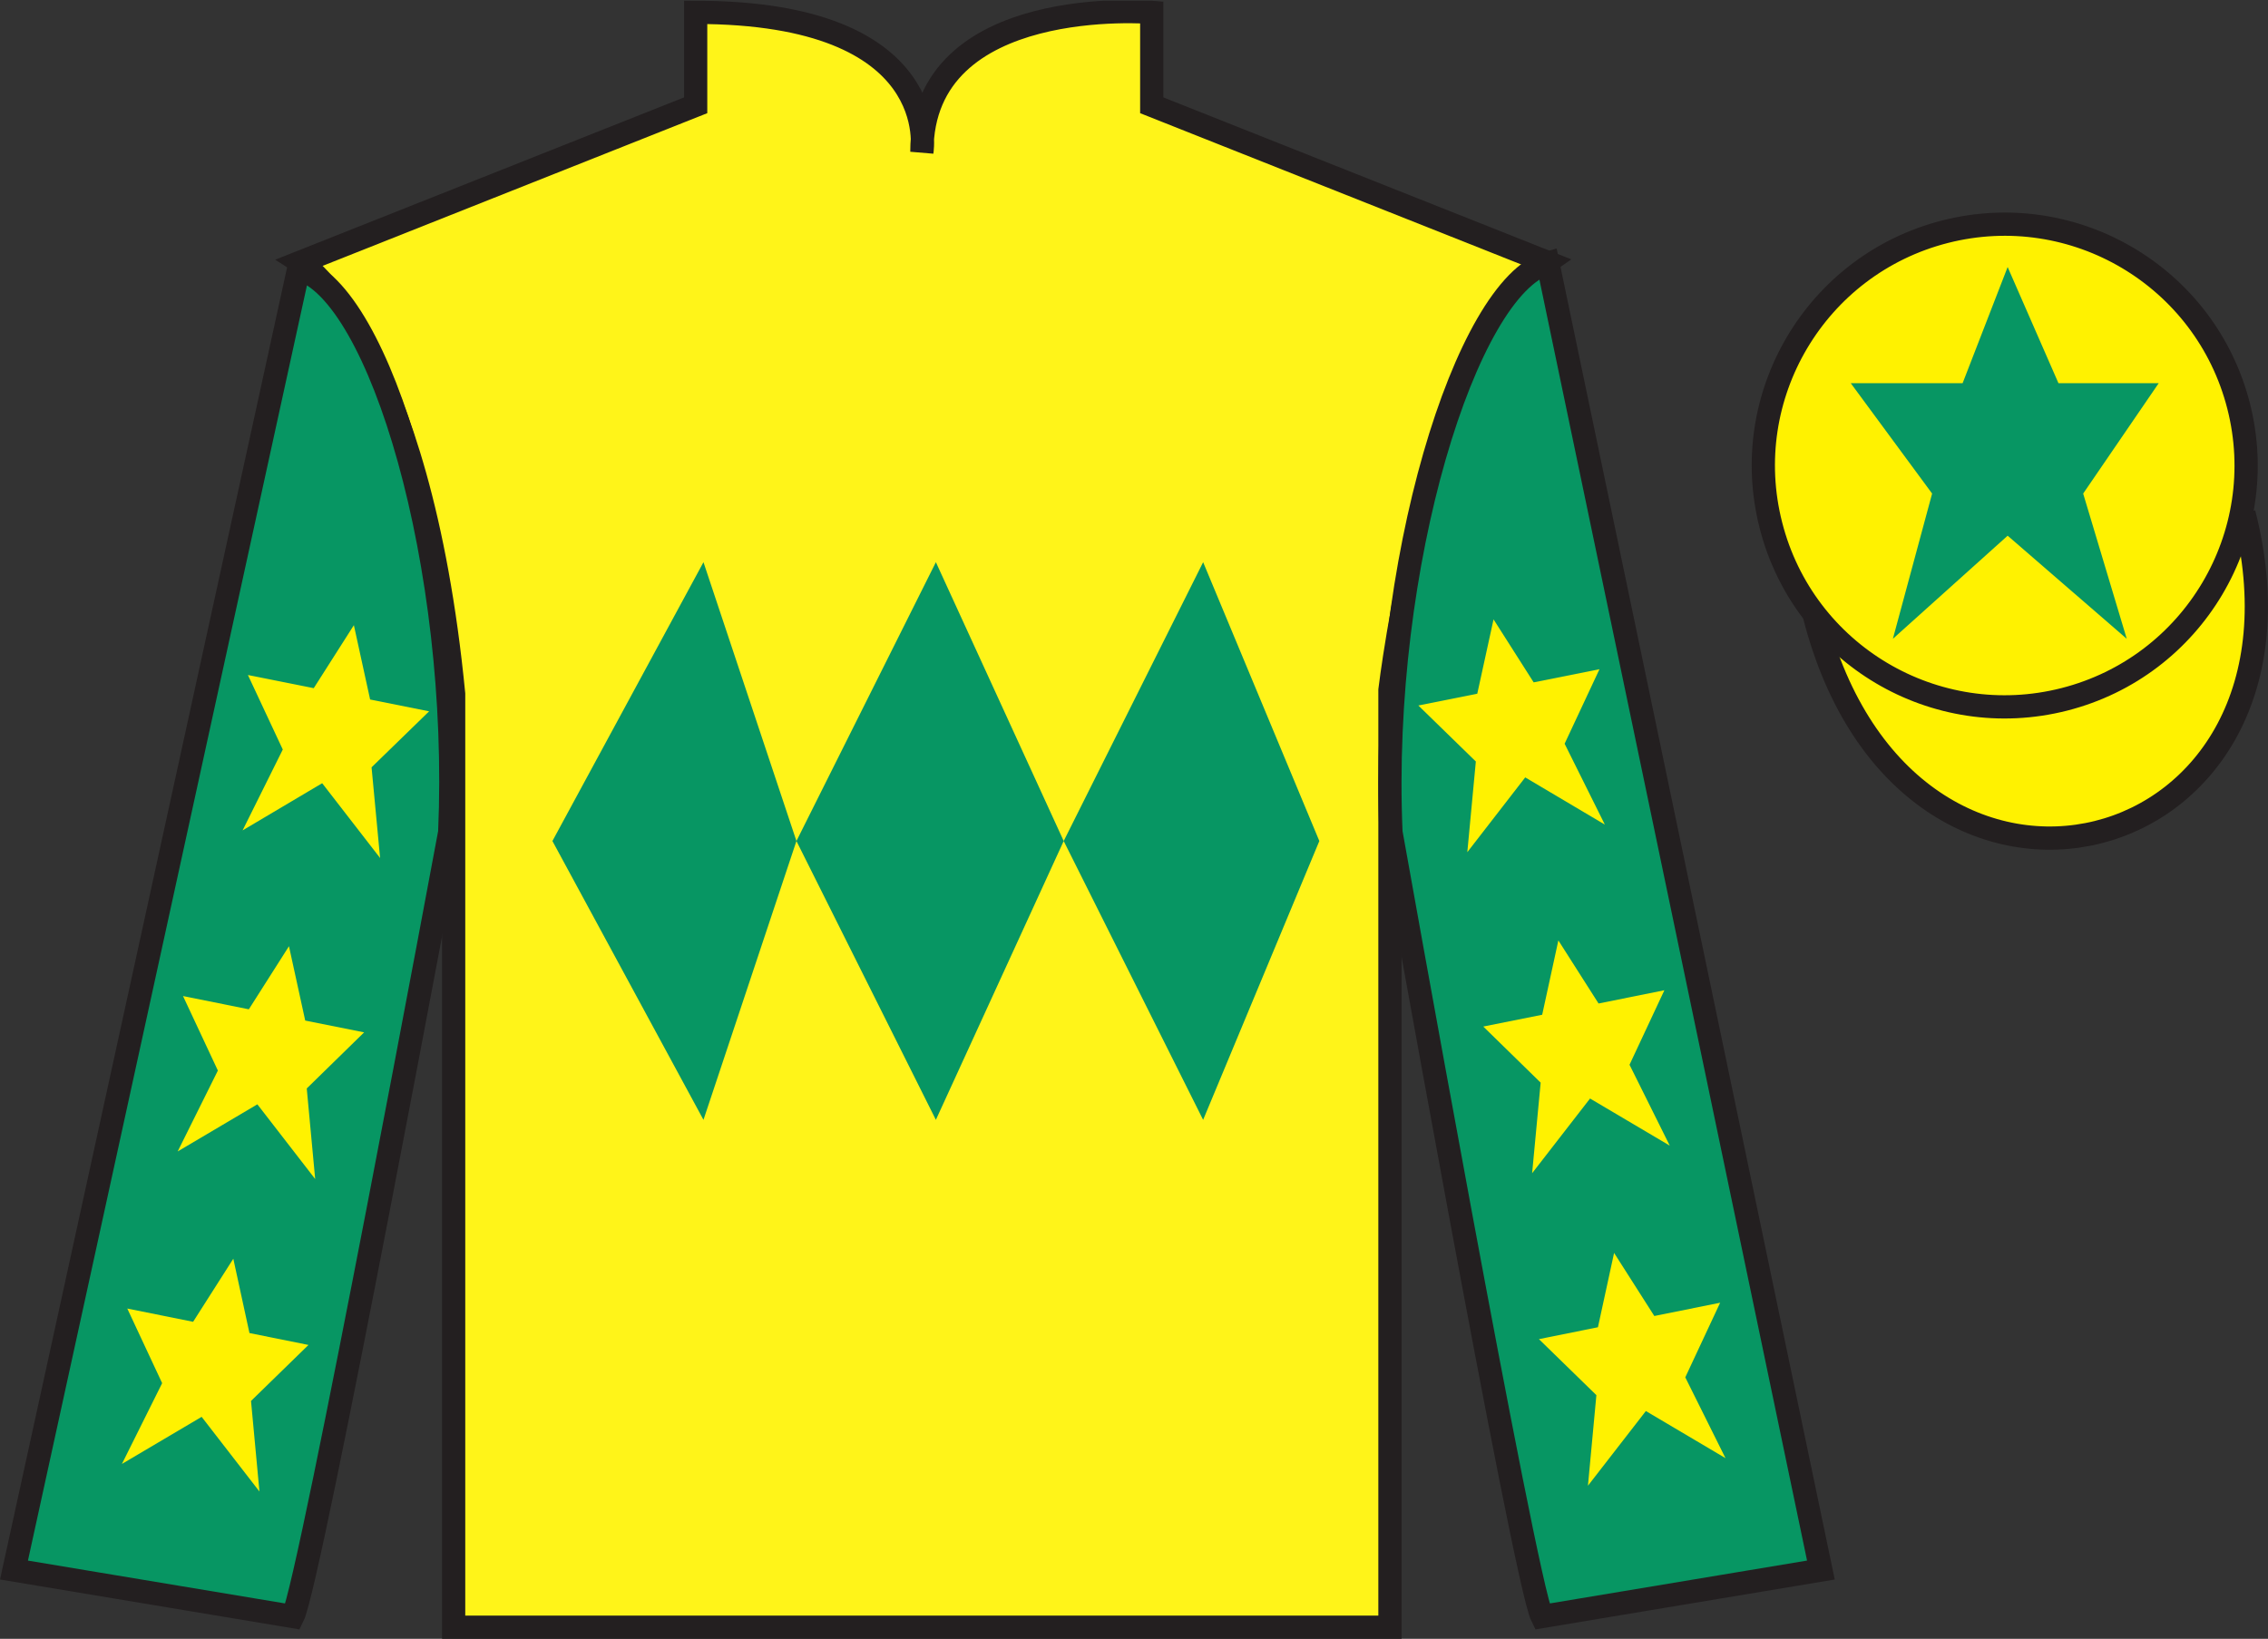
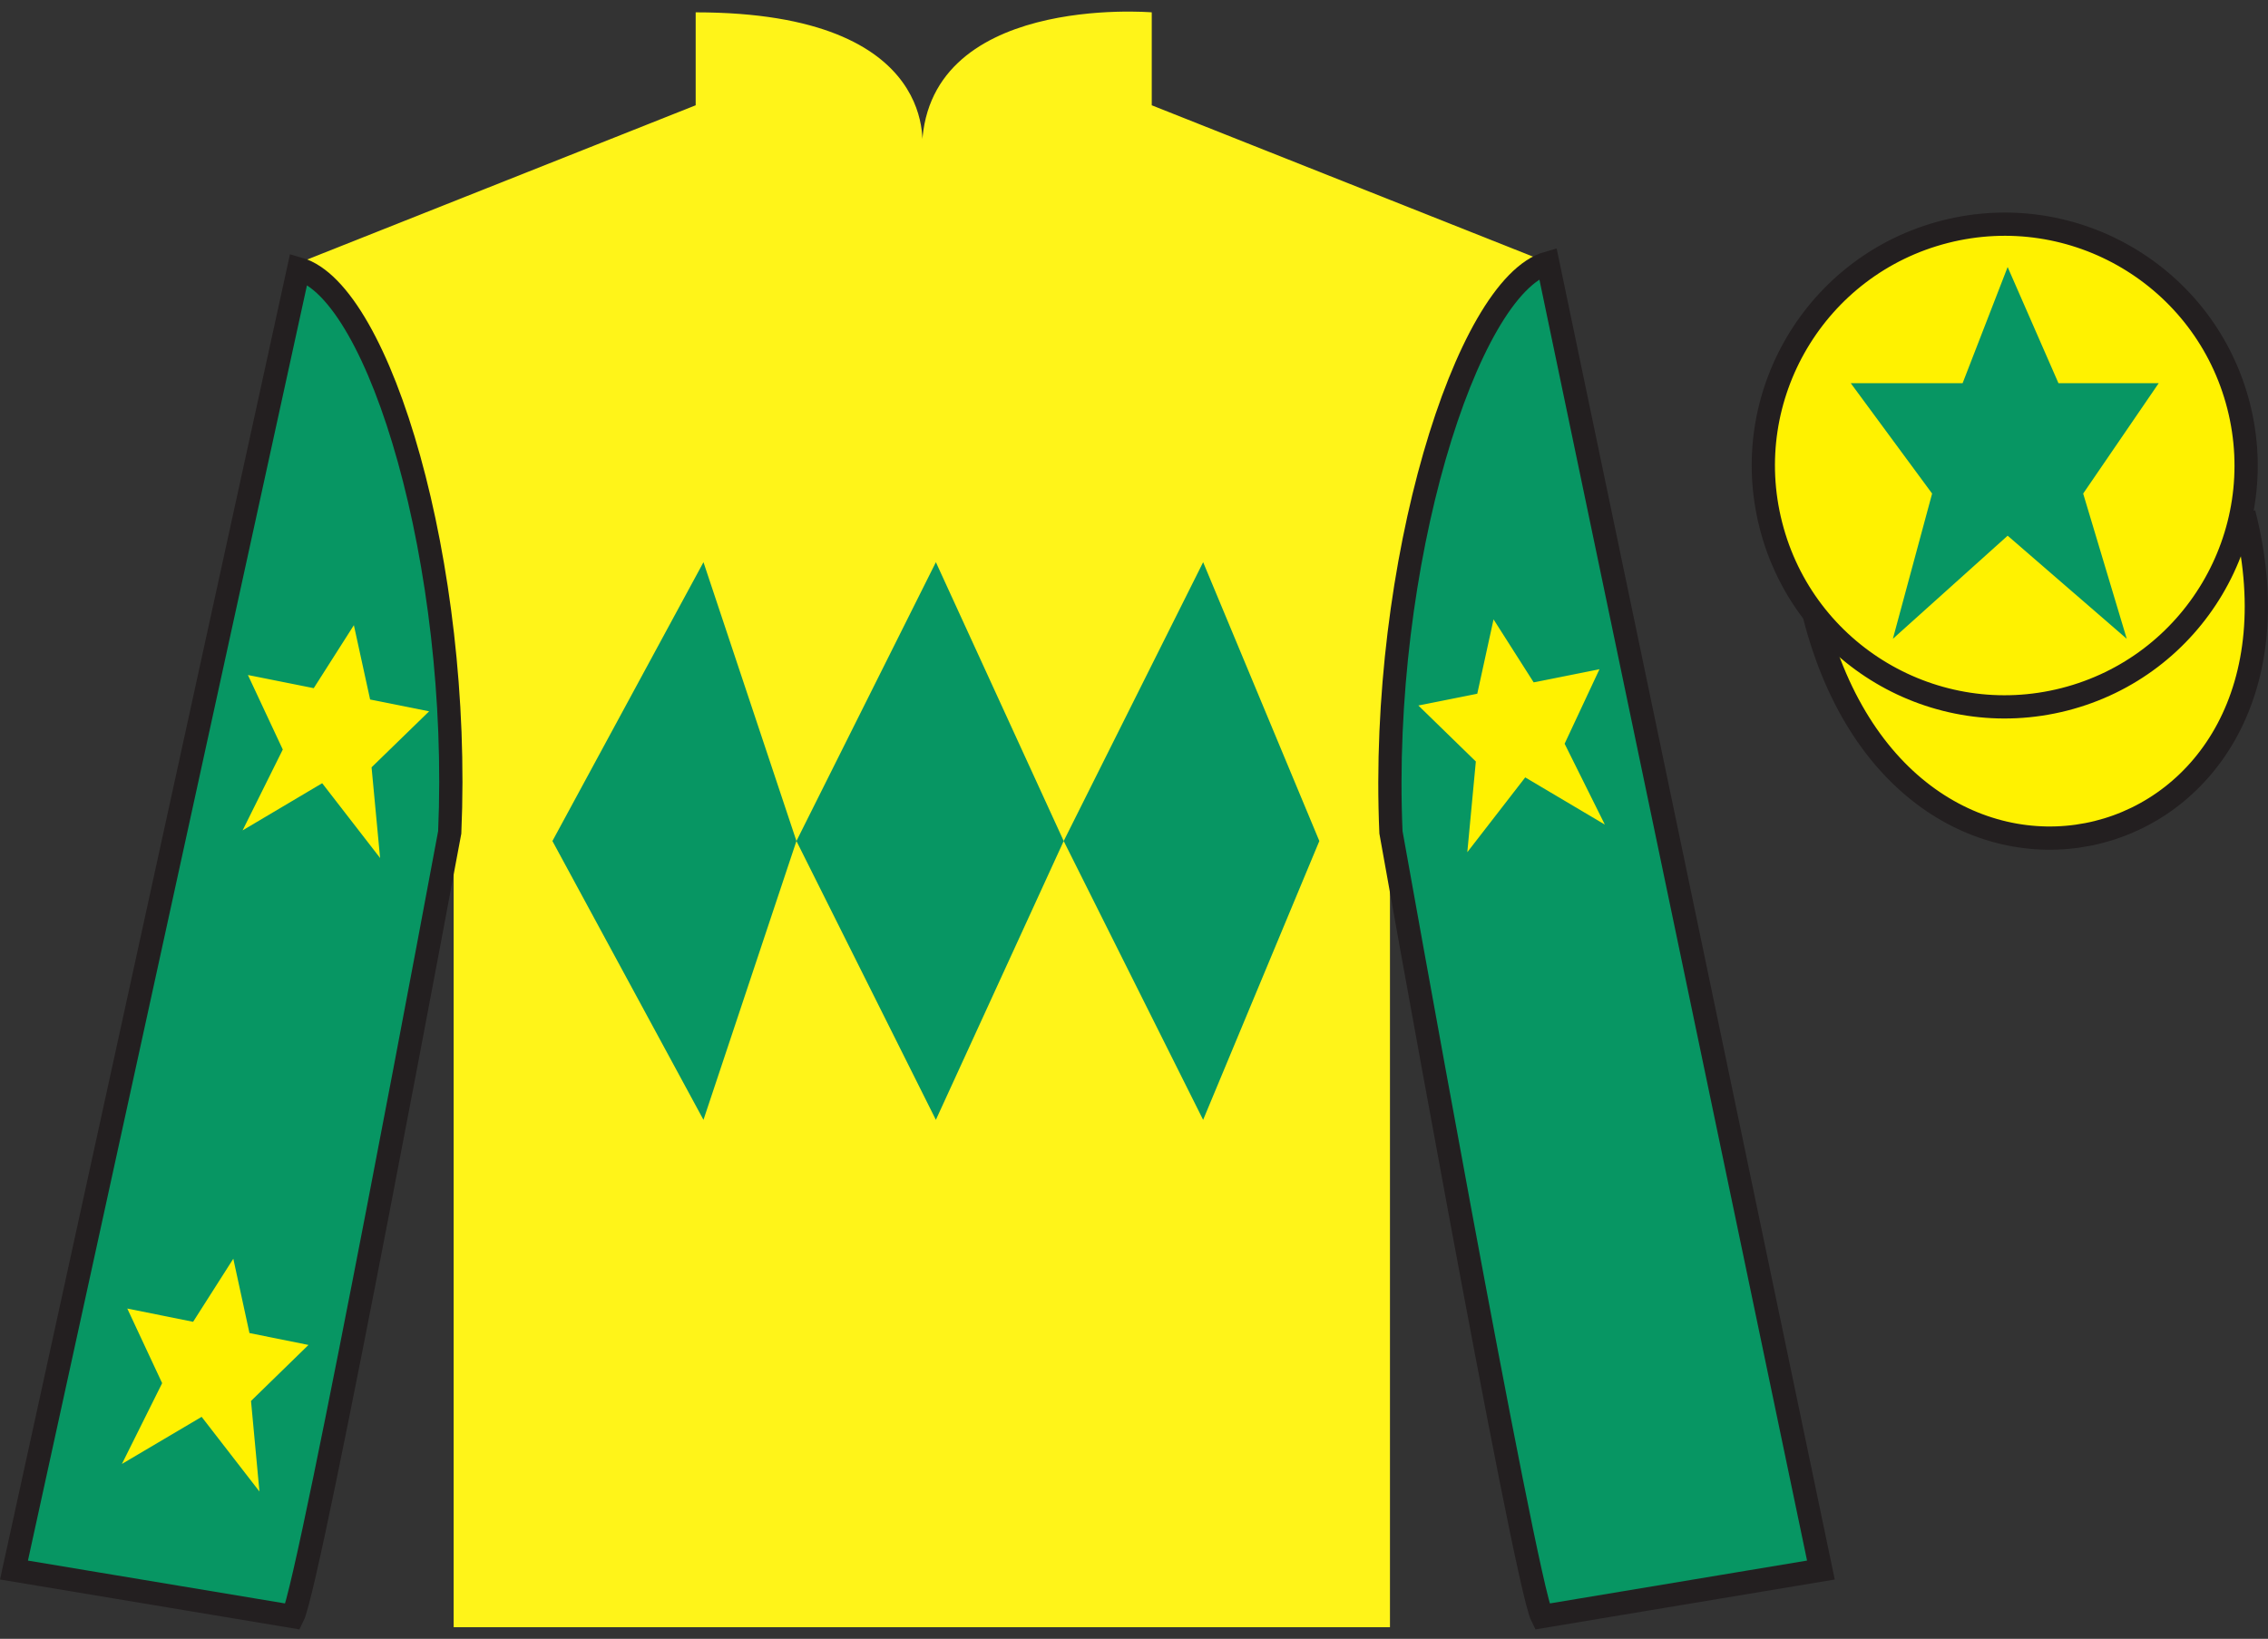
<svg xmlns="http://www.w3.org/2000/svg" width="97.59pt" height="70.53pt" viewBox="0 0 97.59 70.53" version="1.1">
  <rect x="0" y="0" width="97.59" height="70.53" fill="#333333" stroke="none" />
  <defs>
    <clipPath id="clip1">
      <path d="M 0 70.531 L 97.59 70.531 L 97.59 0.031 L 0 0.031 L 0 70.531 Z M 0 70.531 " />
    </clipPath>
  </defs>
  <g id="surface0">
    <g clip-path="url(#clip1)" clip-rule="nonzero">
      <path style=" stroke:none;fill-rule:nonzero;fill:rgb(100%,95.41%,10.001%);fill-opacity:1;" d="M 12.934 11.281 C 12.934 11.281 18.02 14.531 19.52 29.863 C 19.52 29.863 19.52 44.863 19.52 70.031 L 59.809 70.031 L 59.809 29.695 C 59.809 29.695 61.602 14.695 66.559 11.281 L 49.559 4.531 L 49.559 0.531 C 49.559 0.531 39.668 -0.305 39.668 6.531 C 39.668 6.531 40.684 0.531 29.934 0.531 L 29.934 4.531 L 12.934 11.281 " />
-       <path style="fill:none;stroke-width:10;stroke-linecap:butt;stroke-linejoin:miter;stroke:rgb(13.73%,12.16%,12.549%);stroke-opacity:1;stroke-miterlimit:4;" d="M 129.336 592.487 C 129.336 592.487 180.195 559.987 195.195 406.667 C 195.195 406.667 195.195 256.667 195.195 4.987 L 598.086 4.987 L 598.086 408.347 C 598.086 408.347 616.016 558.347 665.586 592.487 L 495.586 659.987 L 495.586 699.987 C 495.586 699.987 396.68 708.347 396.68 639.987 C 396.68 639.987 406.836 699.987 299.336 699.987 L 299.336 659.987 L 129.336 592.487 Z M 129.336 592.487 " transform="matrix(0.1,0,0,-0.1,0,70.53)" />
      <path style=" stroke:none;fill-rule:nonzero;fill:rgb(3.105%,58.819%,38.753%);fill-opacity:1;" d="M 12.602 69.57 C 13.352 68.07 19.352 35.82 19.352 35.82 C 19.852 24.32 16.352 12.57 12.852 11.57 L 0.602 67.57 L 12.602 69.57 " />
      <path style="fill:none;stroke-width:10;stroke-linecap:butt;stroke-linejoin:miter;stroke:rgb(13.73%,12.16%,12.549%);stroke-opacity:1;stroke-miterlimit:4;" d="M 126.016 9.597 C 133.516 24.597 193.516 347.097 193.516 347.097 C 198.516 462.097 163.516 579.597 128.516 589.597 L 6.016 29.597 L 126.016 9.597 Z M 126.016 9.597 " transform="matrix(0.1,0,0,-0.1,0,70.53)" />
      <path style=" stroke:none;fill-rule:nonzero;fill:rgb(3.105%,58.819%,38.753%);fill-opacity:1;" d="M 78.352 67.57 L 66.602 11.32 C 63.102 12.32 59.352 24.32 59.852 35.82 C 59.852 35.82 65.602 68.07 66.352 69.57 L 78.352 67.57 " />
      <path style="fill:none;stroke-width:10;stroke-linecap:butt;stroke-linejoin:miter;stroke:rgb(13.73%,12.16%,12.549%);stroke-opacity:1;stroke-miterlimit:4;" d="M 783.516 29.597 L 666.016 592.097 C 631.016 582.097 593.516 462.097 598.516 347.097 C 598.516 347.097 656.016 24.597 663.516 9.597 L 783.516 29.597 Z M 783.516 29.597 " transform="matrix(0.1,0,0,-0.1,0,70.53)" />
      <path style="fill-rule:nonzero;fill:rgb(100%,94.9%,0%);fill-opacity:1;stroke-width:10;stroke-linecap:butt;stroke-linejoin:miter;stroke:rgb(13.73%,12.16%,12.549%);stroke-opacity:1;stroke-miterlimit:4;" d="M 780.703 440.495 C 820.391 284.87 1004.336 332.448 965.547 484.441 " transform="matrix(0.1,0,0,-0.1,0,70.53)" />
      <path style=" stroke:none;fill-rule:nonzero;fill:rgb(100%,94.9%,0%);fill-opacity:1;" d="M 88.828 30.098 C 94.387 28.68 97.742 23.023 96.324 17.469 C 94.906 11.91 89.25 8.555 83.691 9.973 C 78.137 11.391 74.781 17.047 76.199 22.602 C 77.613 28.16 83.27 31.516 88.828 30.098 " />
      <path style="fill:none;stroke-width:10;stroke-linecap:butt;stroke-linejoin:miter;stroke:rgb(13.73%,12.16%,12.549%);stroke-opacity:1;stroke-miterlimit:4;" d="M 888.281 404.323 C 943.867 418.503 977.422 475.066 963.242 530.612 C 949.062 586.198 892.5 619.753 836.914 605.573 C 781.367 591.394 747.812 534.831 761.992 479.284 C 776.133 423.698 832.695 390.144 888.281 404.323 Z M 888.281 404.323 " transform="matrix(0.1,0,0,-0.1,0,70.53)" />
      <path style=" stroke:none;fill-rule:nonzero;fill:rgb(3.105%,58.819%,38.753%);fill-opacity:1;" d="M 23.77 36.195 L 30.27 24.195 L 34.27 36.195 L 40.27 24.195 L 45.77 36.195 L 51.77 24.195 L 56.77 36.195 L 51.77 48.195 L 45.77 36.195 L 40.27 48.195 L 34.27 36.195 L 30.27 48.195 L 23.77 36.195 " />
-       <path style=" stroke:none;fill-rule:nonzero;fill:rgb(100%,94.9%,0%);fill-opacity:1;" d="M 12.434 40.723 L 10.707 43.438 L 7.875 42.867 L 9.375 46.074 L 7.645 49.555 L 11.074 47.527 L 13.562 50.742 L 13.199 46.844 L 15.668 44.43 L 13.133 43.922 L 12.434 40.723 " />
      <path style=" stroke:none;fill-rule:nonzero;fill:rgb(100%,94.9%,0%);fill-opacity:1;" d="M 10.039 54.172 L 8.309 56.887 L 5.477 56.316 L 6.977 59.527 L 5.246 63.004 L 8.676 60.977 L 11.164 64.191 L 10.801 60.293 L 13.273 57.883 L 10.734 57.371 L 10.039 54.172 " />
      <path style=" stroke:none;fill-rule:nonzero;fill:rgb(100%,94.9%,0%);fill-opacity:1;" d="M 15.227 26.906 L 13.5 29.617 L 10.668 29.051 L 12.168 32.258 L 10.438 35.738 L 13.863 33.707 L 16.355 36.926 L 15.988 33.023 L 18.465 30.613 L 15.926 30.105 L 15.227 26.906 " />
-       <path style=" stroke:none;fill-rule:nonzero;fill:rgb(100%,94.9%,0%);fill-opacity:1;" d="M 67.055 40.473 L 68.785 43.188 L 71.617 42.617 L 70.117 45.824 L 71.848 49.305 L 68.418 47.277 L 65.926 50.492 L 66.293 46.594 L 63.824 44.18 L 66.359 43.672 L 67.055 40.473 " />
-       <path style=" stroke:none;fill-rule:nonzero;fill:rgb(100%,94.9%,0%);fill-opacity:1;" d="M 69.453 53.922 L 71.184 56.637 L 74.016 56.066 L 72.516 59.277 L 74.246 62.754 L 70.82 60.727 L 68.328 63.941 L 68.691 60.043 L 66.219 57.633 L 68.758 57.121 L 69.453 53.922 " />
      <path style=" stroke:none;fill-rule:nonzero;fill:rgb(100%,94.9%,0%);fill-opacity:1;" d="M 64.266 26.656 L 65.992 29.367 L 68.824 28.801 L 67.324 32.008 L 69.055 35.488 L 65.629 33.457 L 63.137 36.676 L 63.504 32.773 L 61.031 30.363 L 63.566 29.855 L 64.266 26.656 " />
      <path style=" stroke:none;fill-rule:nonzero;fill:rgb(3.105%,58.819%,38.753%);fill-opacity:1;" d="M 86.387 11.492 L 84.449 16.492 L 79.637 16.492 L 83.137 21.242 L 81.449 27.492 L 86.387 23.055 L 91.512 27.492 L 89.637 21.242 L 92.887 16.492 L 88.574 16.492 L 86.387 11.492 " />
    </g>
  </g>
</svg>